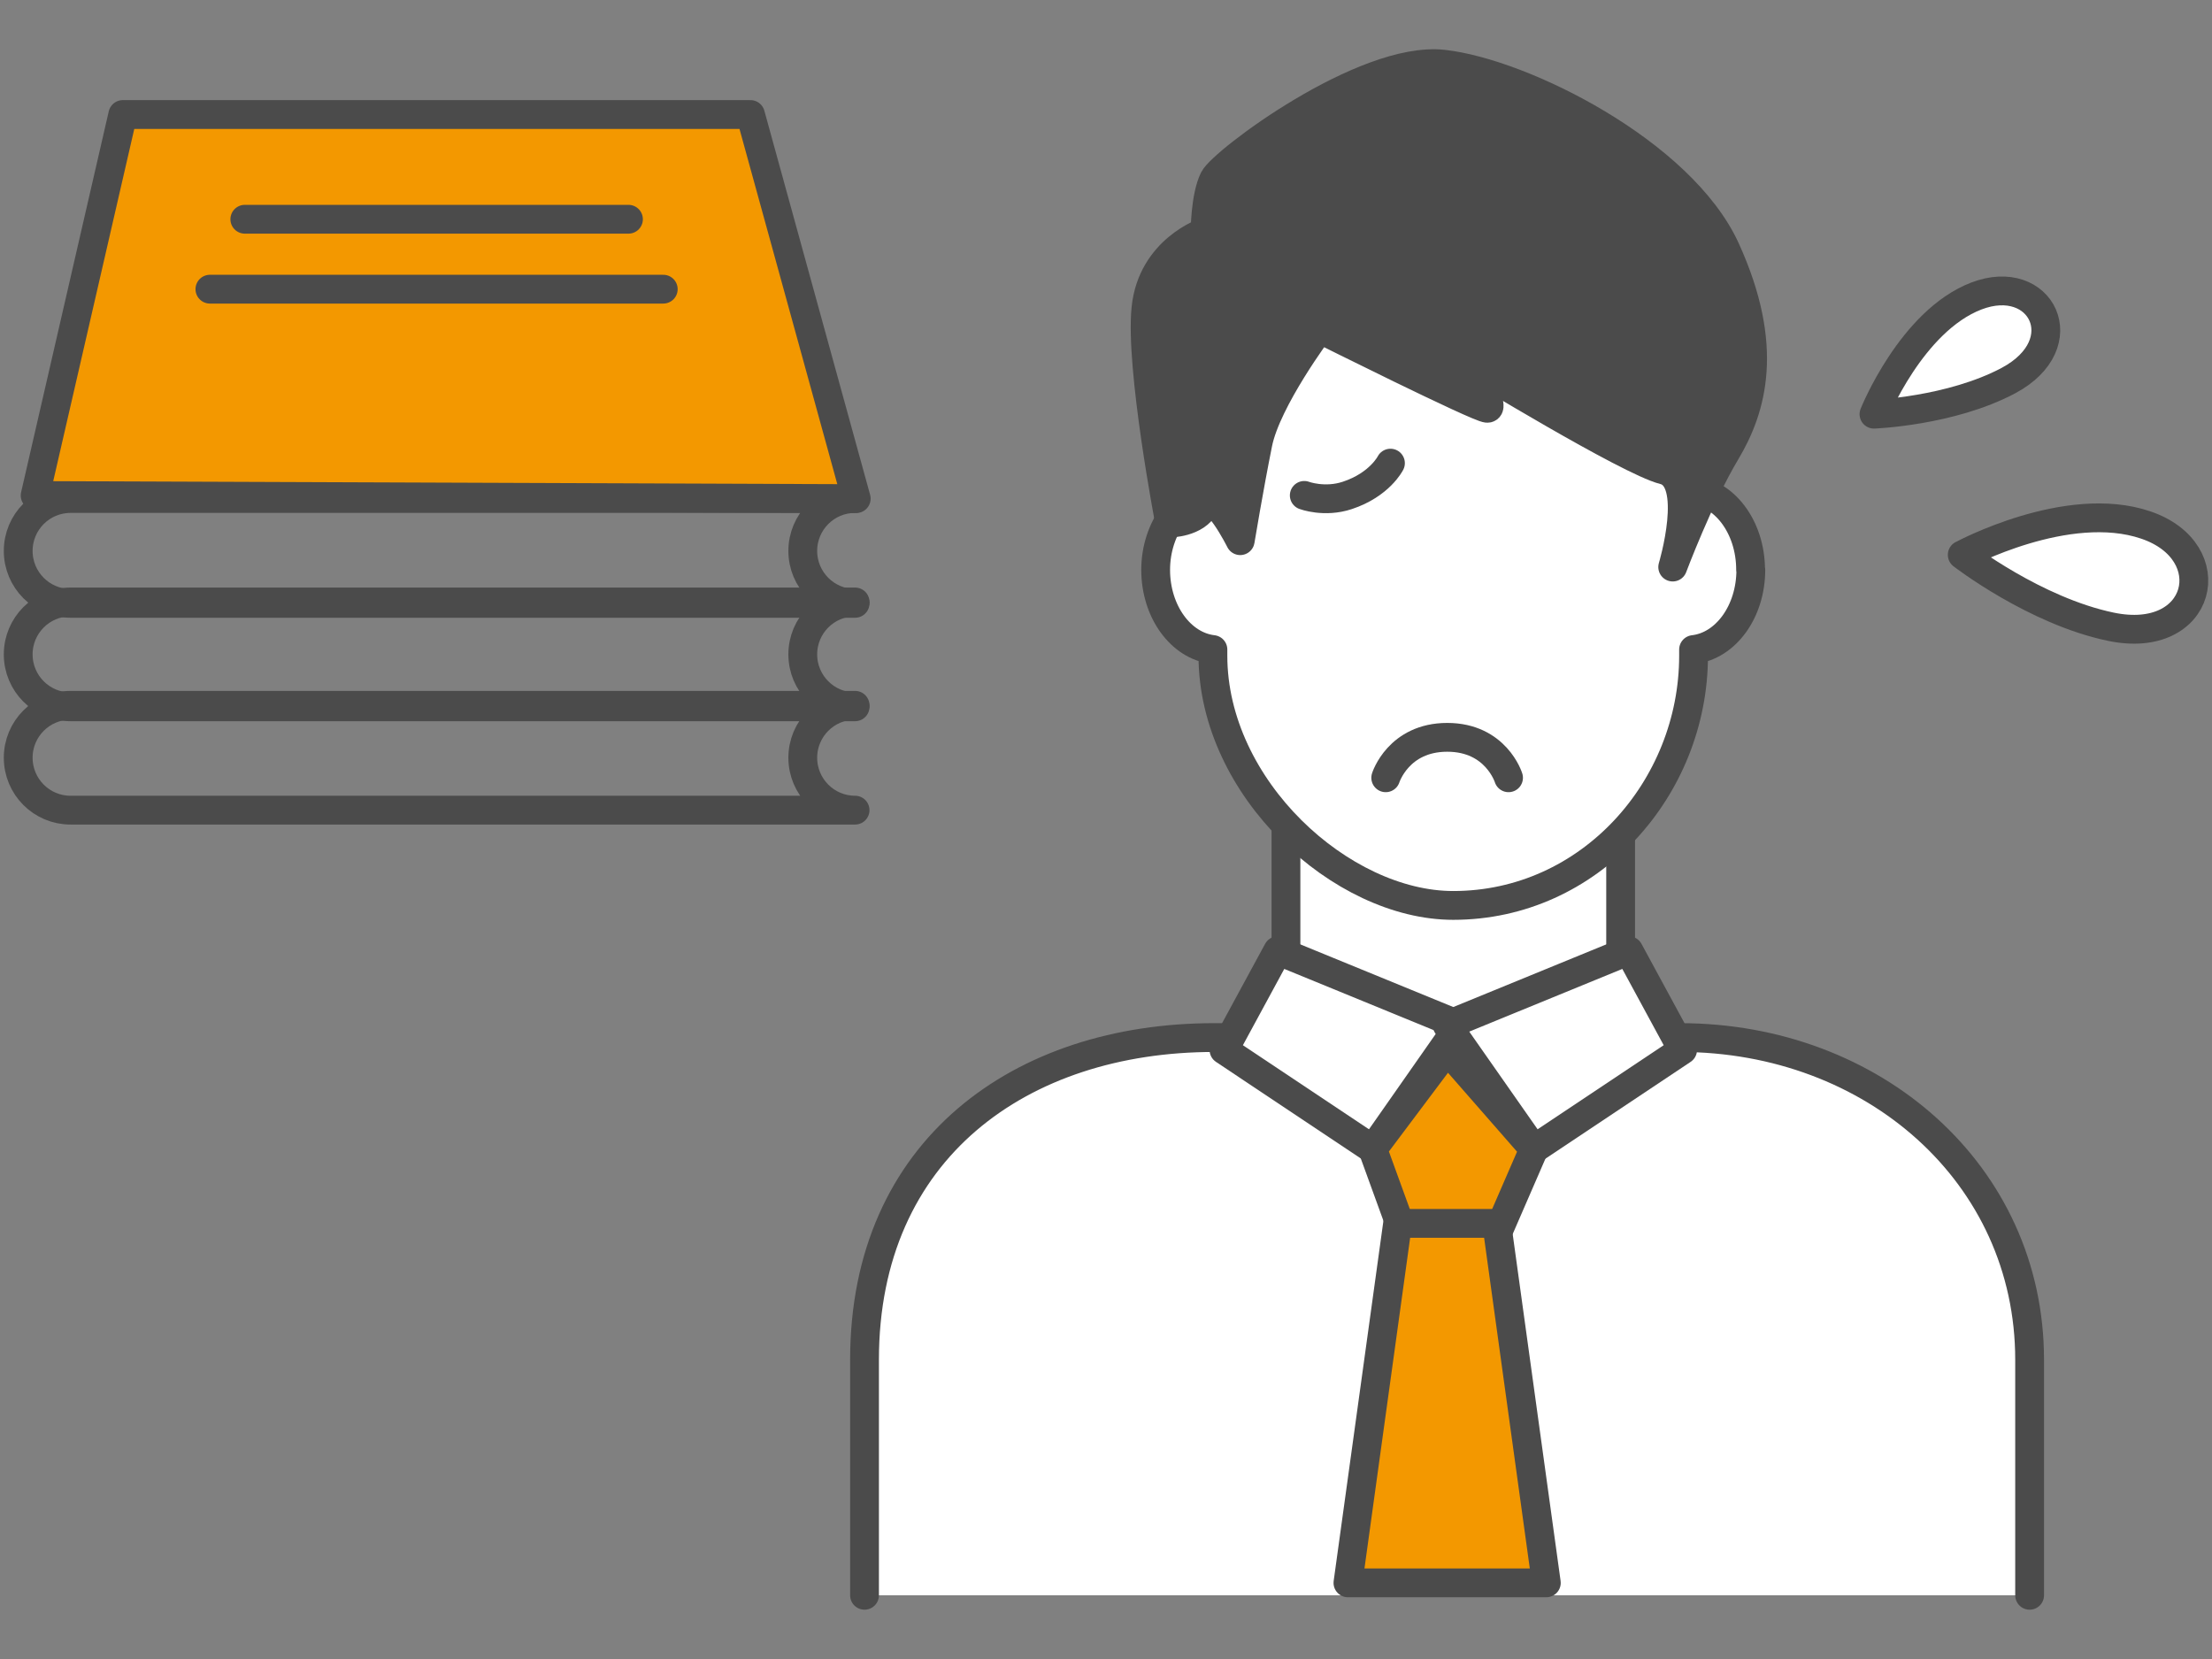
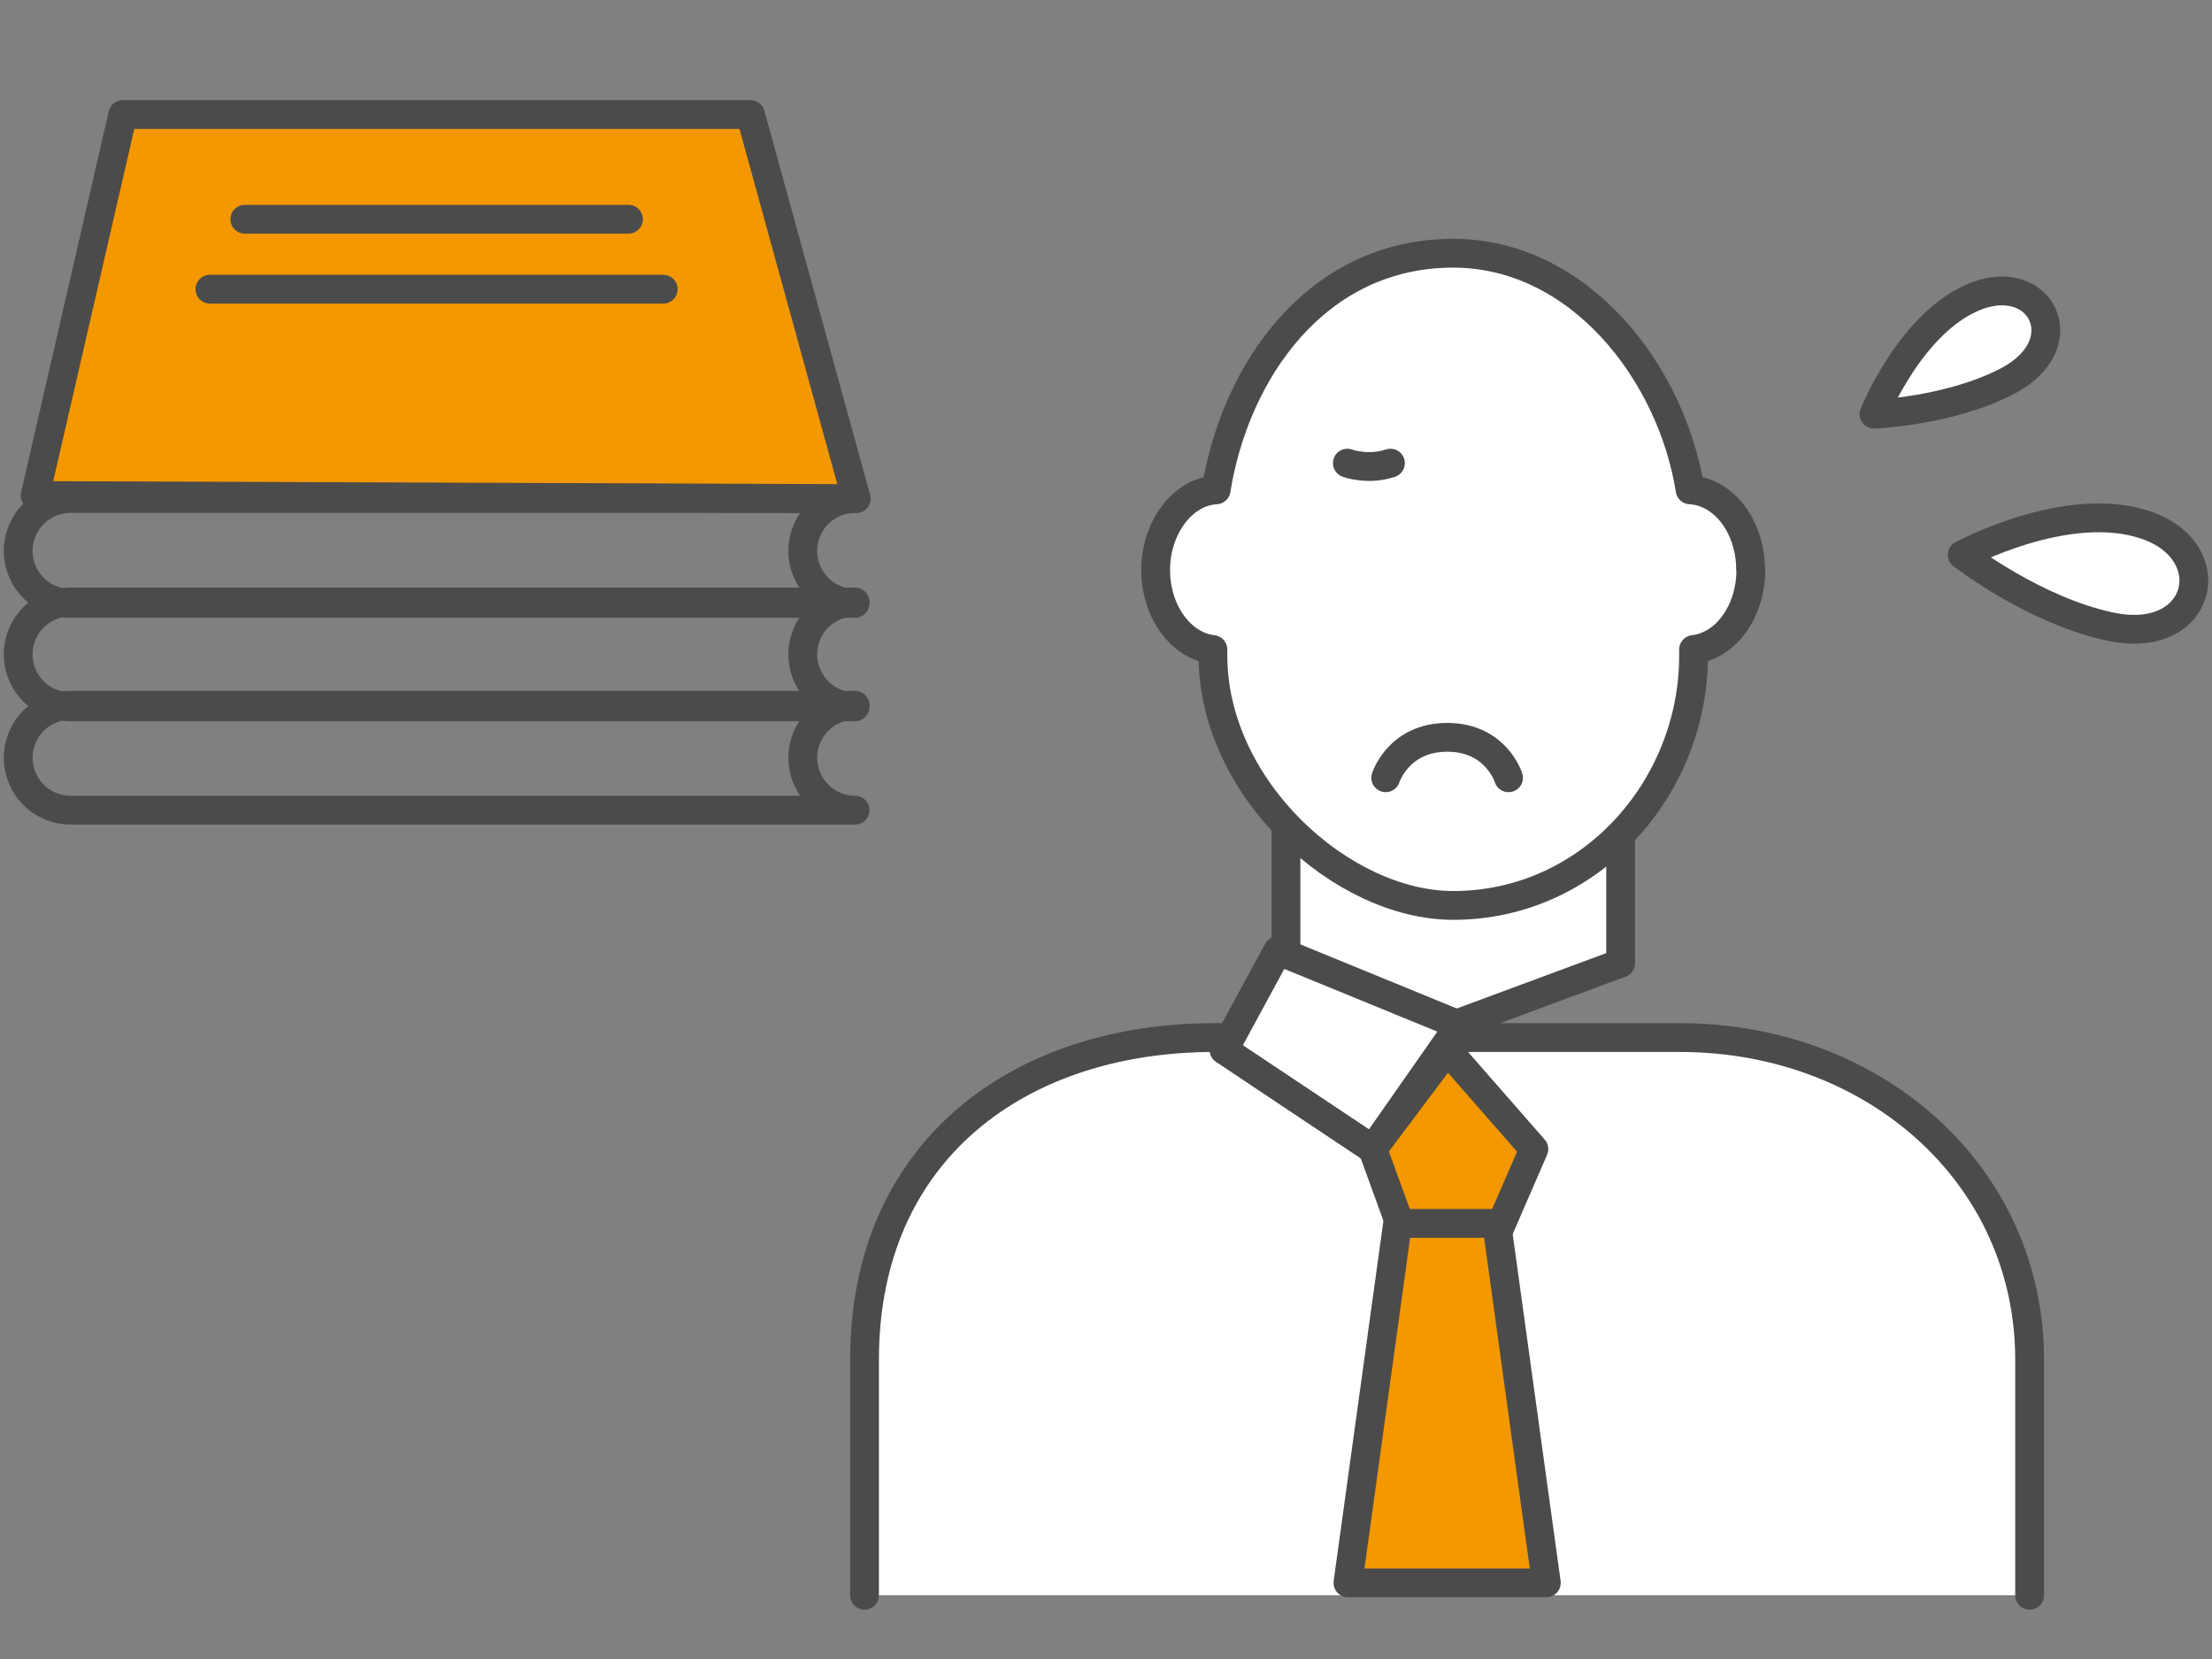
<svg xmlns="http://www.w3.org/2000/svg" id="_レイヤー_2" data-name="レイヤー_2" viewBox="0 0 192 144">
  <rect x="0" y="0" width="192" height="144" fill="#808080" stroke="none" />
  <defs>
    <style>
      .cls-1, .cls-2, .cls-3, .cls-4, .cls-5, .cls-6, .cls-7, .cls-8 {
        stroke-width: 2.5px;
      }

      .cls-1, .cls-2, .cls-8 {
        stroke: #4b4b4b;
      }

      .cls-1, .cls-3, .cls-4, .cls-5, .cls-6, .cls-7, .cls-8 {
        stroke-linejoin: round;
      }

      .cls-1, .cls-6 {
        fill: #f39800;
      }

      .cls-2 {
        stroke-miterlimit: 10;
      }

      .cls-2, .cls-3, .cls-4, .cls-5, .cls-6, .cls-7 {
        stroke-linecap: round;
      }

      .cls-2, .cls-9, .cls-7, .cls-8 {
        fill: none;
      }

      .cls-3 {
        fill: #fff;
      }

      .cls-3, .cls-4, .cls-5, .cls-6, .cls-7 {
        stroke: #4b4b4b;
      }

      .cls-4 {
        fill: #4b4b4b;
      }

      .cls-5 {
        fill: #f39800;
      }

      .cls-10 {
        clip-path: url(#clippath);
      }
    </style>
    <clipPath id="clippath">
      <rect class="cls-9" width="192" height="144" />
    </clipPath>
  </defs>
  <g id="contents">
    <g class="cls-10">
      <g>
        <g>
          <g>
            <path class="cls-3" d="M75.04,138.47v-20.44c0-18.29,13.58-27.97,30.34-27.97h40.45c16.76,0,30.34,11.83,30.34,27.97v20.44" />
            <polyline class="cls-3" points="140.67 71.76 140.67 83.6 126.15 88.98 111.62 83.6 111.62 71.76" />
            <polygon class="cls-3" points="119.15 99.74 106.24 91.13 110.91 82.52 126.68 88.98 119.15 99.74" />
-             <polygon class="cls-3" points="133.14 99.74 146.05 91.13 141.38 82.52 125.61 88.98 133.14 99.74" />
            <polygon class="cls-6" points="119.15 99.74 122.02 107.64 129.71 107.64 133.14 99.74 125.61 91.13 119.15 99.74" />
            <polygon class="cls-5" points="134.22 137.39 117 137.39 121.31 106.19 129.91 106.19 134.22 137.39" />
            <path class="cls-3" d="M151.97,49.46c0,3.63-2.18,6.6-4.97,6.92v.53c0,11.52-9.02,21.68-20.86,21.68-9.68,0-20.86-10.16-20.86-21.68v-.53c-2.78-.32-4.97-3.29-4.97-6.92s2.33-6.79,5.25-6.94c1.63-10.22,8.66-20.54,20.57-20.54,10.92,0,18.95,10.32,20.57,20.54,2.92.15,5.25,3.19,5.25,6.94Z" />
-             <path class="cls-4" d="M114.54,28.55s-4.6,6.13-5.36,9.96c-.77,3.83-1.53,8.42-1.53,8.42,0,0-2.3-4.6-3.06-3.06-.77,1.53-3.06,1.53-3.06,1.53,0,0-2.6-13.56-2.06-18.65.53-5.09,5.13-6.62,5.13-6.62,0,0,0-3.06.77-4.6.77-1.53,13.02-10.72,19.91-9.96,6.89.77,20.68,7.66,24.51,16.08,3.83,8.42,2.3,13.77,0,17.61-2.3,3.84-4.6,9.96-4.6,9.96,0,0,2.3-7.66-.77-8.42-3.06-.77-16.85-9.19-16.85-9.19,0,0,2.3,3.83,1.53,3.83s-14.55-6.89-14.55-6.89Z" />
          </g>
          <g>
            <path class="cls-3" d="M162.66,35.95s3.23-8.07,8.87-10.25c5.64-2.18,8.81,4.12,2.81,7.33-5.01,2.67-11.68,2.92-11.68,2.92" />
            <path class="cls-3" d="M170.33,48.16s9.11-4.91,15.92-2.59c6.82,2.31,4.91,10.49-3.03,8.83-6.62-1.38-12.9-6.24-12.9-6.24" />
          </g>
-           <path class="cls-7" d="M120.69,40.2s-.93,1.87-3.74,2.8c-1.98.66-3.74,0-3.74,0" />
+           <path class="cls-7" d="M120.69,40.2c-1.98.66-3.74,0-3.74,0" />
          <path class="cls-7" d="M120.28,67.51s1.1-3.51,5.34-3.51,5.32,3.51,5.32,3.51" />
        </g>
        <path class="cls-8" d="M74.22,70.32c-2.51,0-4.54-2.04-4.54-4.55s2.03-4.55,4.54-4.55H6.12c-2.51,0-4.54,2.04-4.54,4.55s2.03,4.55,4.54,4.55h68.1Z" />
        <path class="cls-8" d="M74.22,61.35c-2.51,0-4.54-2.04-4.54-4.55s2.03-4.55,4.54-4.55H6.12c-2.51,0-4.54,2.04-4.54,4.55s2.03,4.55,4.54,4.55h68.1Z" />
        <path class="cls-8" d="M74.22,52.37c-2.51,0-4.54-2.04-4.54-4.55s2.03-4.55,4.54-4.55H6.12c-2.51,0-4.54,2.04-4.54,4.55s2.03,4.55,4.54,4.55h68.1Z" />
        <polygon class="cls-1" points="74.32 43.28 65.14 9.94 10.66 9.94 3.05 43.01 74.32 43.28" />
        <line class="cls-2" x1="21.25" y1="19.03" x2="54.55" y2="19.03" />
        <line class="cls-2" x1="18.22" y1="25.1" x2="57.57" y2="25.1" />
      </g>
    </g>
  </g>
</svg>